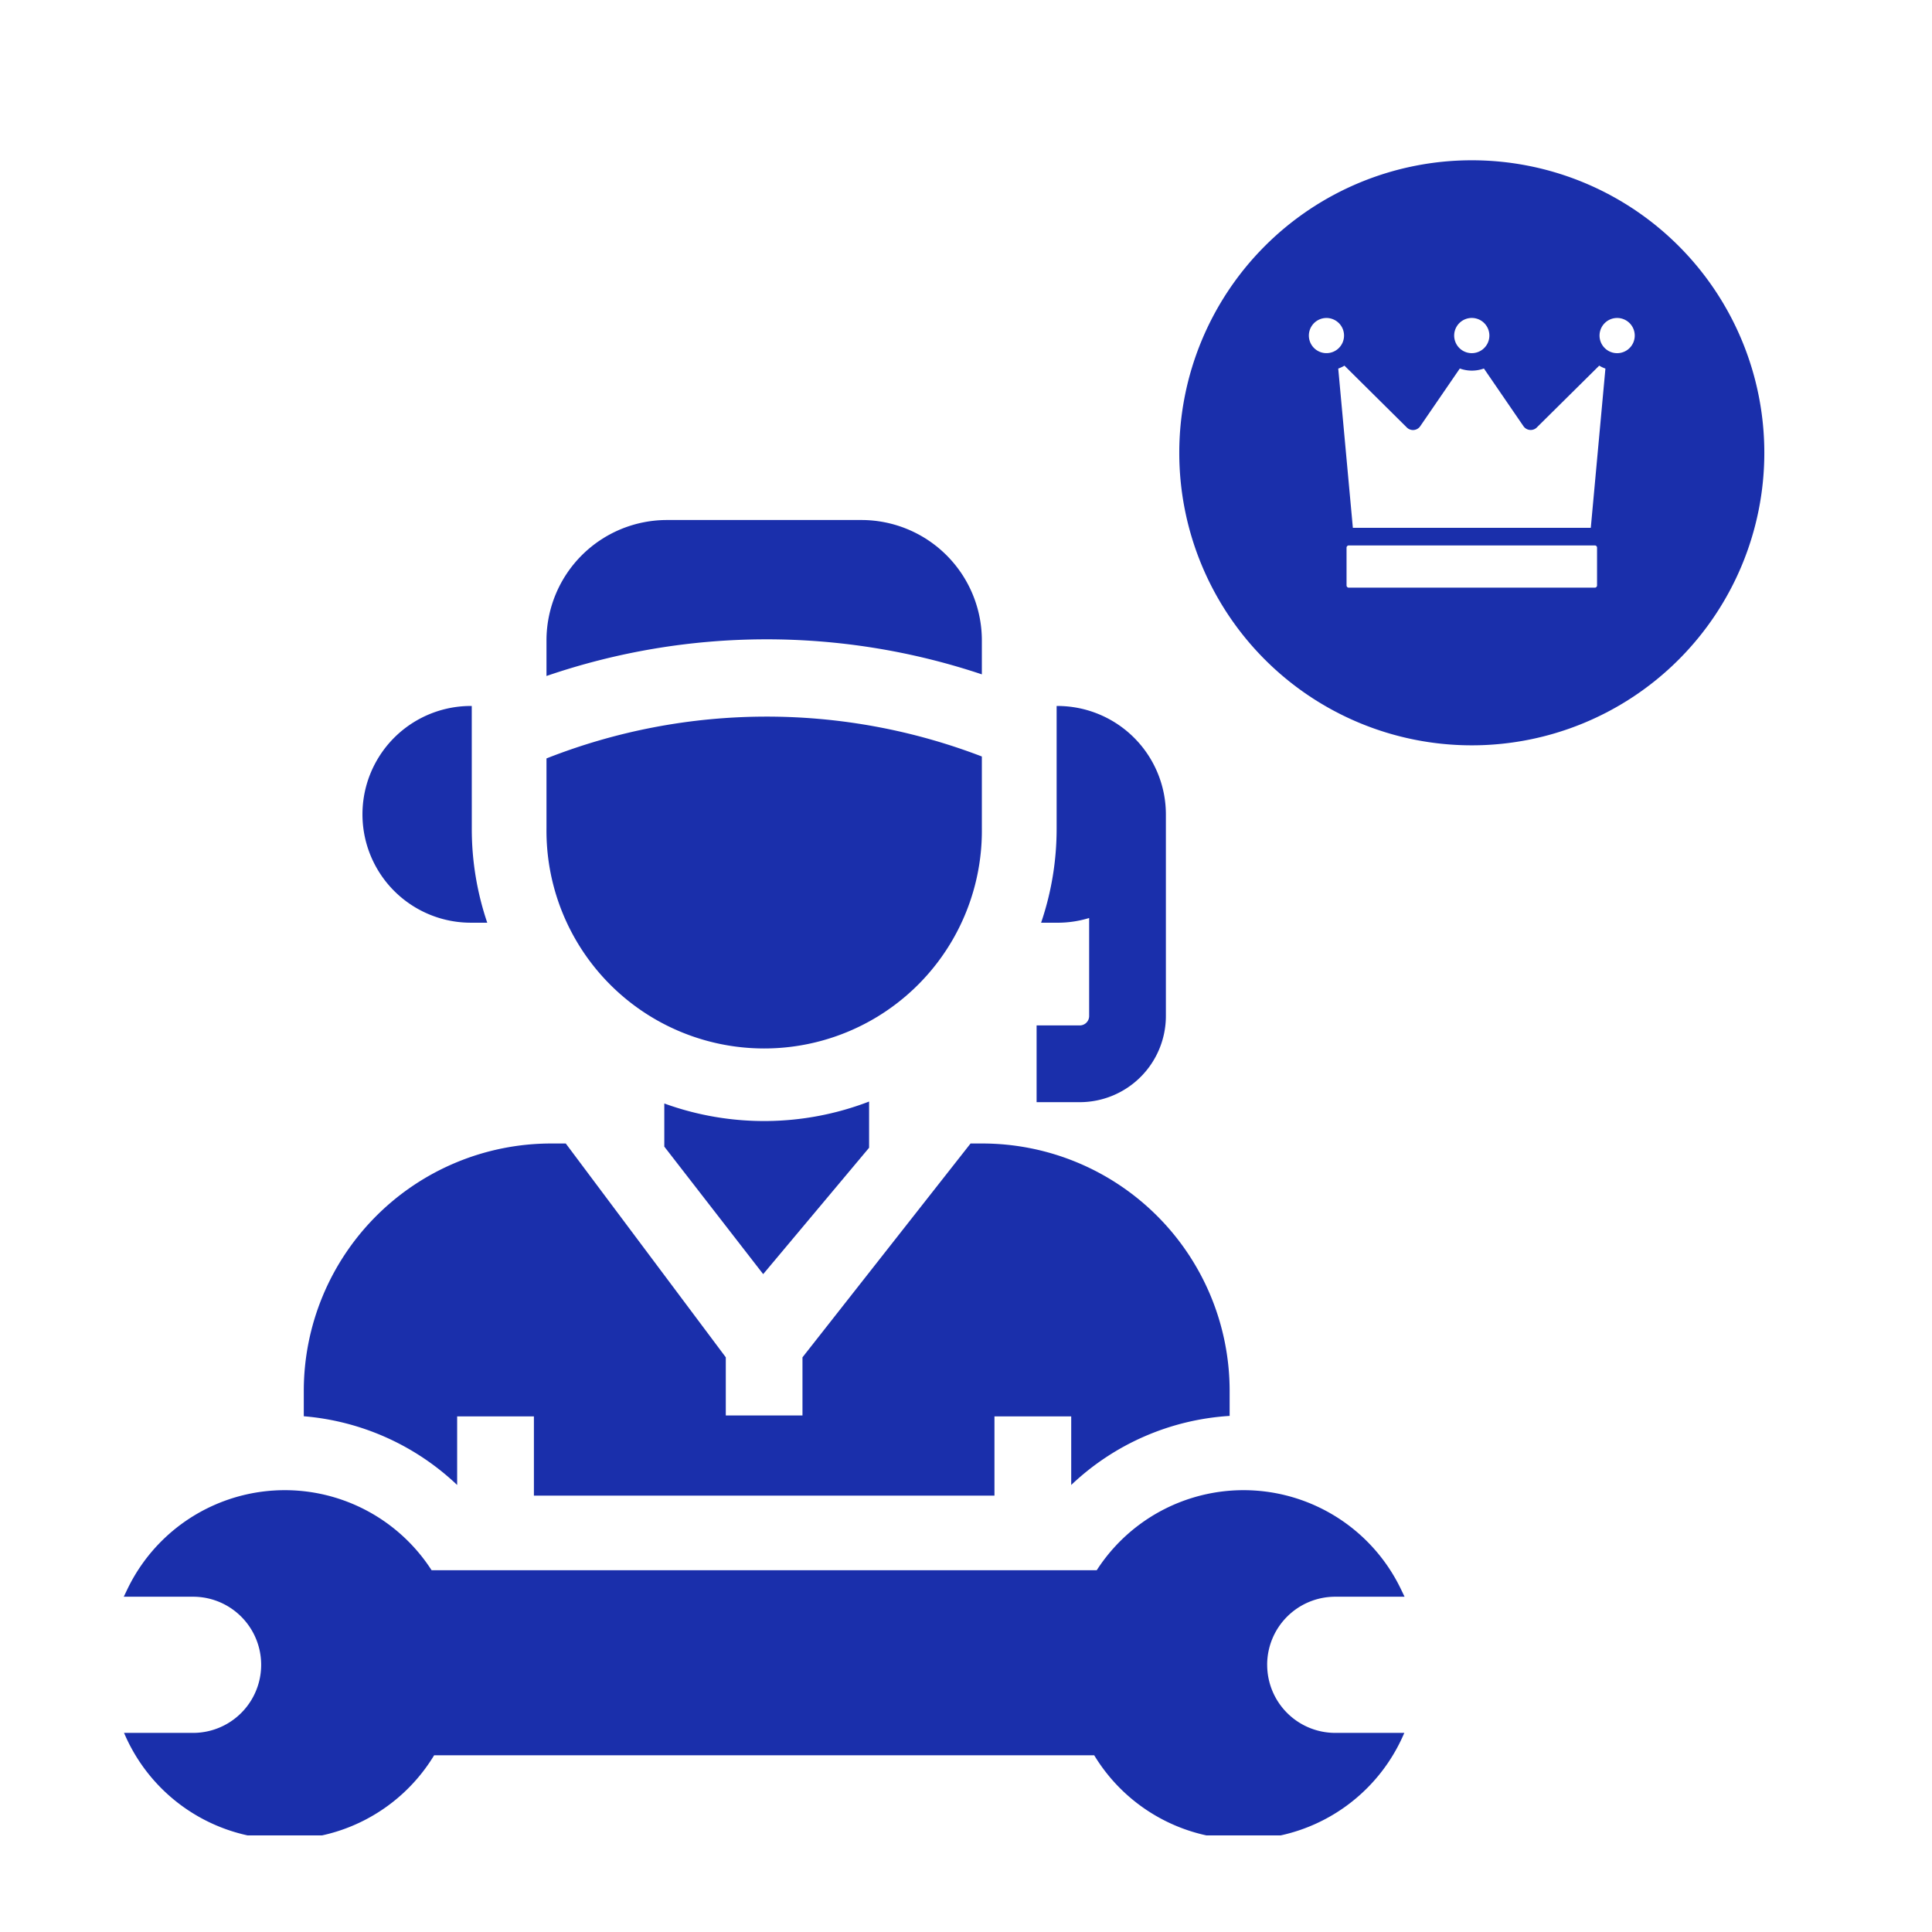
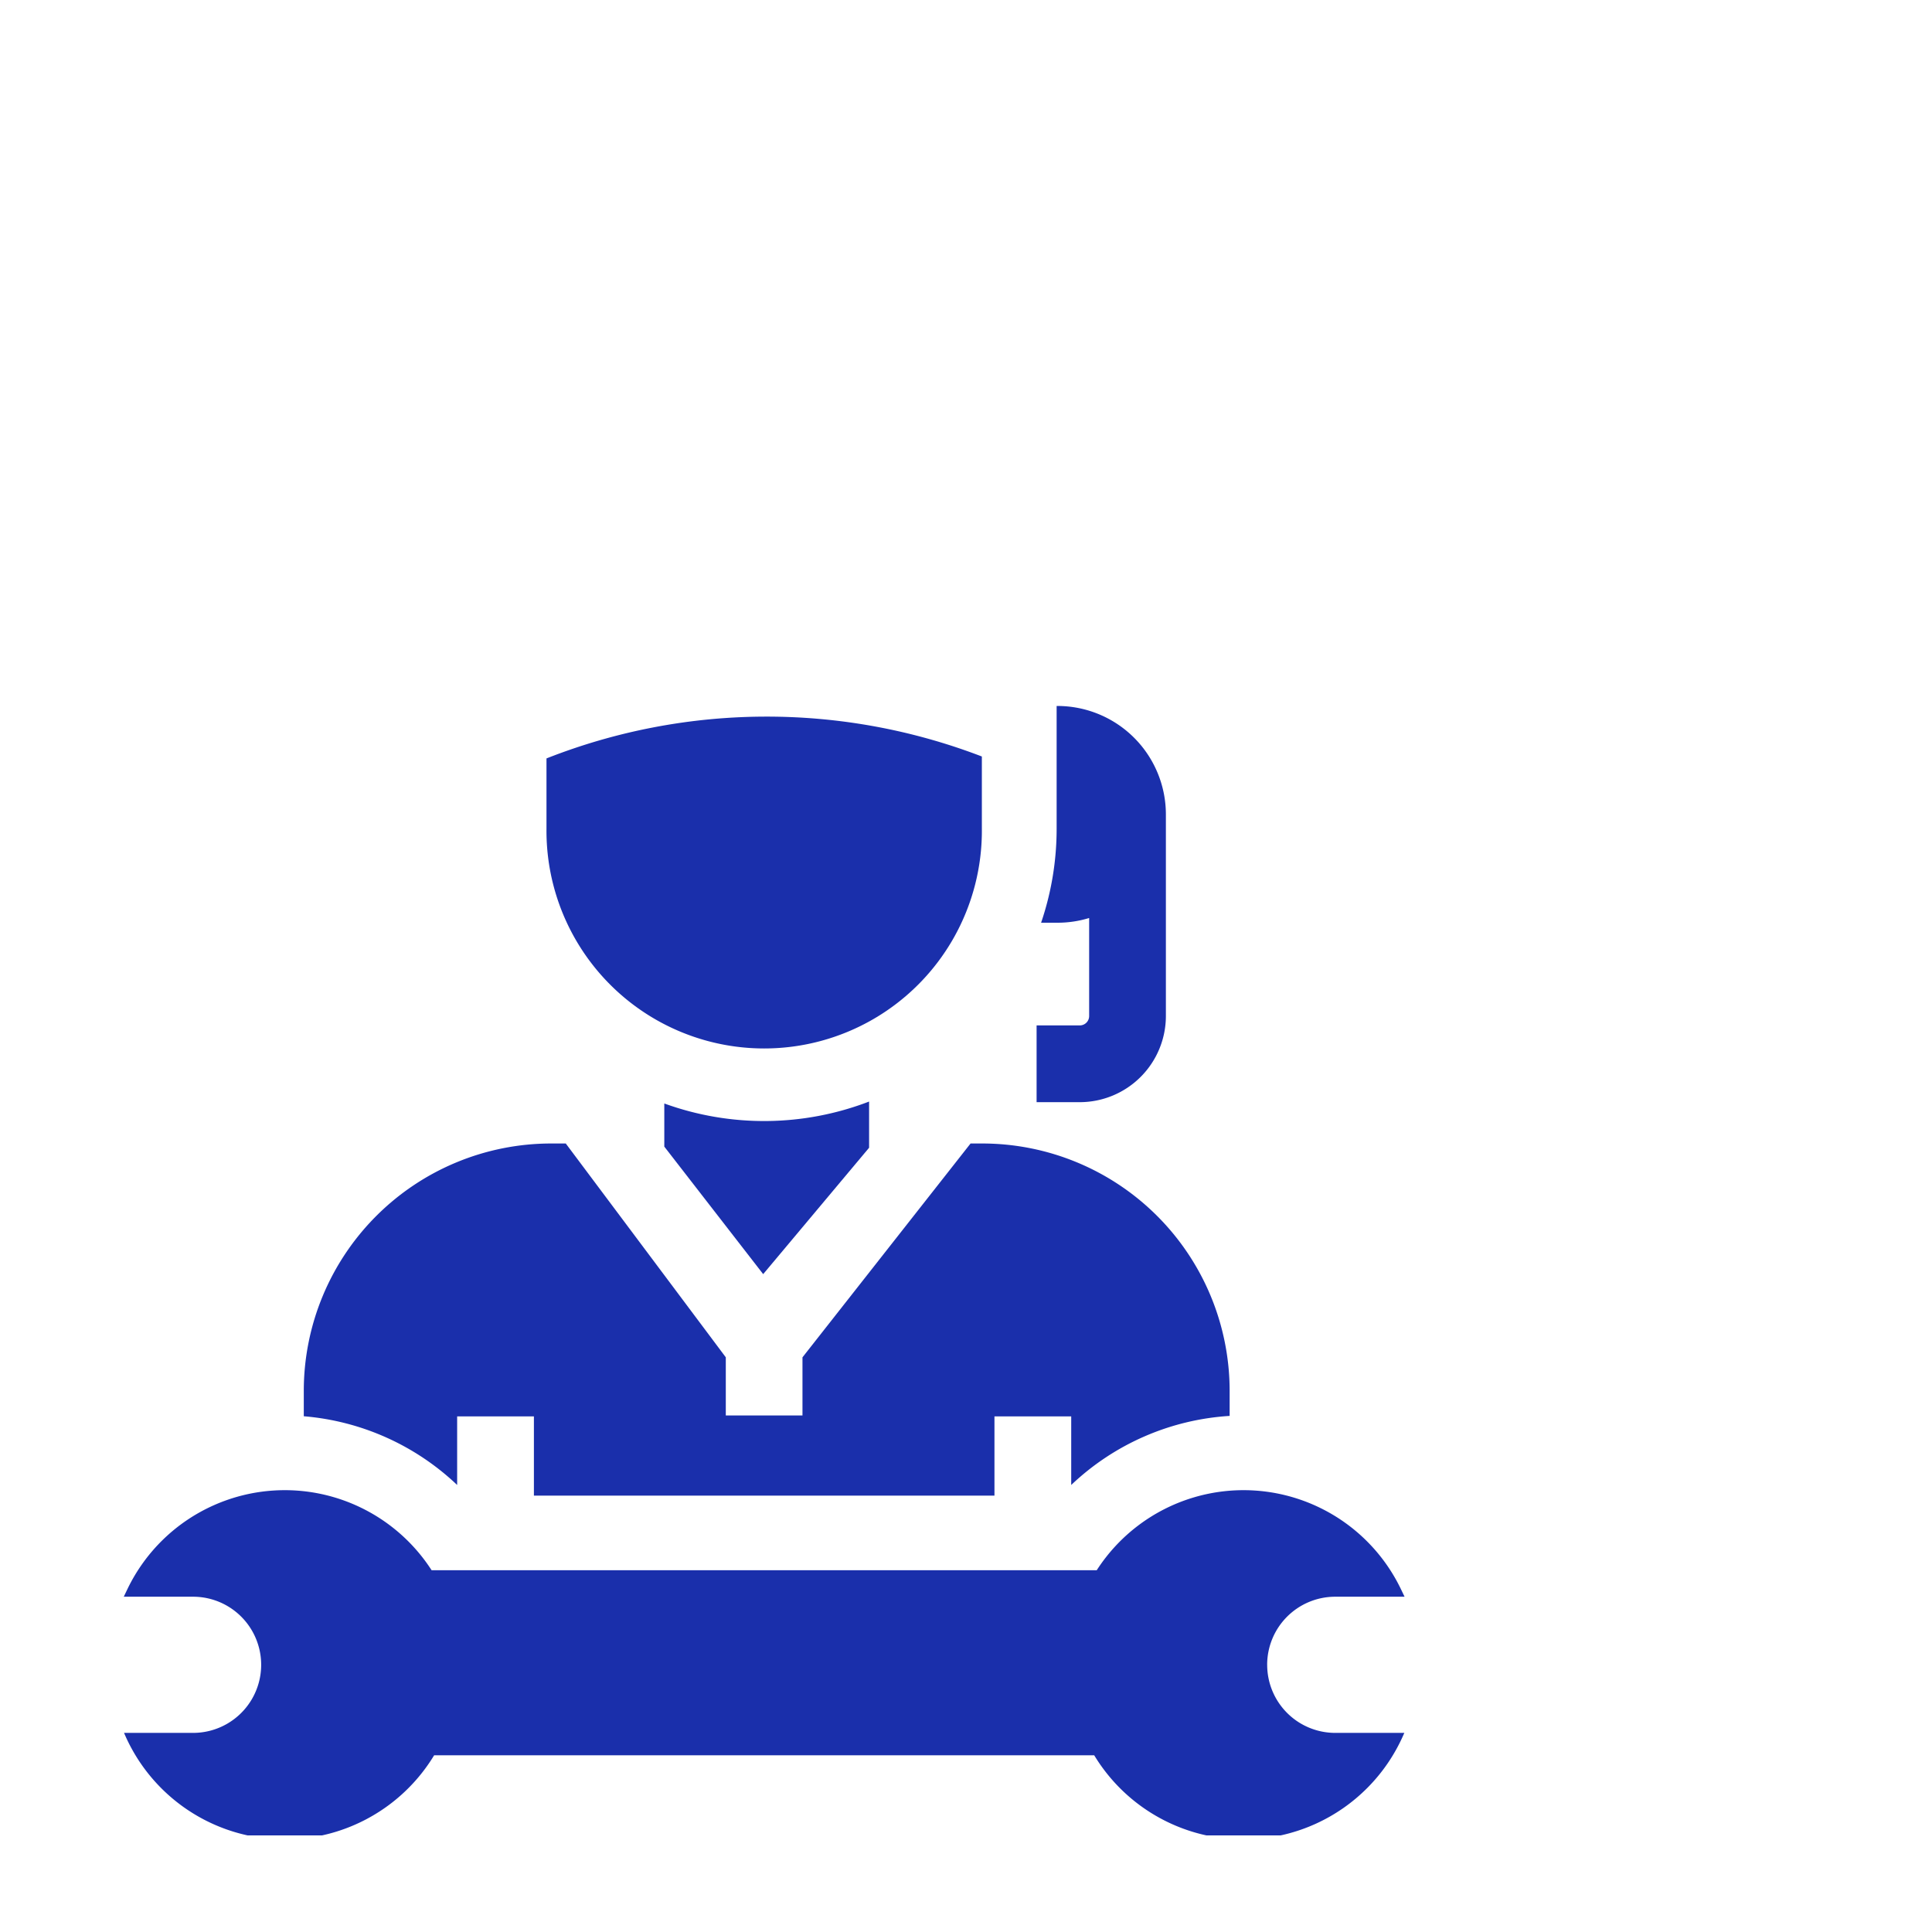
<svg xmlns="http://www.w3.org/2000/svg" width="100" height="100" viewBox="0 0 100 100">
  <defs>
    <clipPath id="clip-path">
      <rect id="長方形_2071" data-name="長方形 2071" width="90" height="90" transform="translate(-11168 14741)" fill="#fff" stroke="#707070" stroke-width="1" />
    </clipPath>
  </defs>
  <g id="img_qnap_care_03_pc" transform="translate(-455 -14438)">
    <rect id="長方形_2421" data-name="長方形 2421" width="100" height="100" transform="translate(455 14438)" fill="none" />
    <g id="img_care_04" transform="translate(11628 -298)" clip-path="url(#clip-path)">
      <g id="technical-support" transform="translate(-11166.594 14762.916)">
        <path id="パス_5631" data-name="パス 5631" d="M85.283,256.069h3.973v4.1h23.838v-4.1h3.973v3.55a13.08,13.08,0,0,1,8.2-3.575v-1.306a12.808,12.808,0,0,0-12.794-12.794h-.616l-8.7,11.068v3.01H99.188v-3.011l-8.283-11.067h-.766a12.808,12.808,0,0,0-12.794,12.794v1.324a13.092,13.092,0,0,1,7.938,3.557v-3.55Z" transform="translate(-68.027 -209.673)" fill="#1a2fab" />
        <path id="パス_5632" data-name="パス 5632" d="M227.866,228.091V225.7a15.137,15.137,0,0,1-10.6.1v2.233l5.118,6.6Z" transform="translate(-189.288 -195.6)" fill="#1a2fab" />
-         <path id="パス_5633" data-name="パス 5633" d="M105.77,72.159h-.048a5.609,5.609,0,1,0,0,11.218h.85a15.075,15.075,0,0,1-.8-4.866Z" transform="translate(-87.758 -62.534)" fill="#1a2fab" />
        <path id="パス_5634" data-name="パス 5634" d="M361.948,83.379h.85a5.591,5.591,0,0,0,1.637-.244v5.074a.485.485,0,0,1-.485.485h-2.235v3.973h2.235a4.462,4.462,0,0,0,4.457-4.457V77.769A5.616,5.616,0,0,0,362.8,72.16h-.048v6.353A15.066,15.066,0,0,1,361.948,83.379Z" transform="translate(-314.467 -62.535)" fill="#1a2fab" />
        <path id="パス_5635" data-name="パス 5635" d="M194.06,82.094V78.356a31.088,31.088,0,0,0-22.535.1v3.638a11.268,11.268,0,1,0,22.535,0Z" transform="translate(-149.645 -66.116)" fill="#1a2fab" />
-         <path id="パス_5636" data-name="パス 5636" d="M194.06,7.989V6.228A6.235,6.235,0,0,0,187.832,0H177.753a6.235,6.235,0,0,0-6.228,6.228V8.073A35.138,35.138,0,0,1,194.06,7.989Z" transform="translate(-149.645)" fill="#1a2fab" />
        <path id="パス_5637" data-name="パス 5637" d="M66.669,385.531a3.524,3.524,0,0,1,3.524-3.524h3.588l-.192-.4a9.039,9.039,0,0,0-15.741-.972H23.42a9.039,9.039,0,0,0-15.741.972l-.192.4h3.588a3.524,3.524,0,0,1,0,7.048H7.5l.061.137a9.036,9.036,0,0,0,15.991,1.022H57.717a9.037,9.037,0,0,0,15.991-1.022l.061-.137H70.194a3.524,3.524,0,0,1-3.524-3.524Z" transform="translate(-7.487 -326.277)" fill="#1a2fab" />
      </g>
-       <path id="crown" d="M31.141,16A15.141,15.141,0,1,1,16,31.141,15.141,15.141,0,0,1,31.141,16Zm8.167,8.429a.911.911,0,1,0,.267.644A.909.909,0,0,0,39.308,24.429Zm-7.523,0a.911.911,0,1,0,.266.644A.91.91,0,0,0,31.785,24.429Zm-7.524,0a.91.91,0,1,0,.267.644A.909.909,0,0,0,24.262,24.429Zm6.257,2.353-2.047,2.984h0a.457.457,0,0,1-.053.064.452.452,0,0,1-.64,0l-3.228-3.2a1.837,1.837,0,0,1-.322.152l.757,8.242H37.3l.757-8.242a1.839,1.839,0,0,1-.321-.152l-3.215,3.184a.465.465,0,0,1-.077.067.454.454,0,0,1-.63-.119l-2.046-2.984a1.826,1.826,0,0,1-1.245,0Zm-5.749,9.154a.115.115,0,0,0-.111.114v1.957a.115.115,0,0,0,.034.08.113.113,0,0,0,.08.034H37.51a.114.114,0,0,0,.08-.034.115.115,0,0,0,.034-.08V36.049a.115.115,0,0,0-.111-.114Z" transform="translate(-11127.961 14728.296)" fill="#1a2fab" fill-rule="evenodd" />
    </g>
  </g>
</svg>